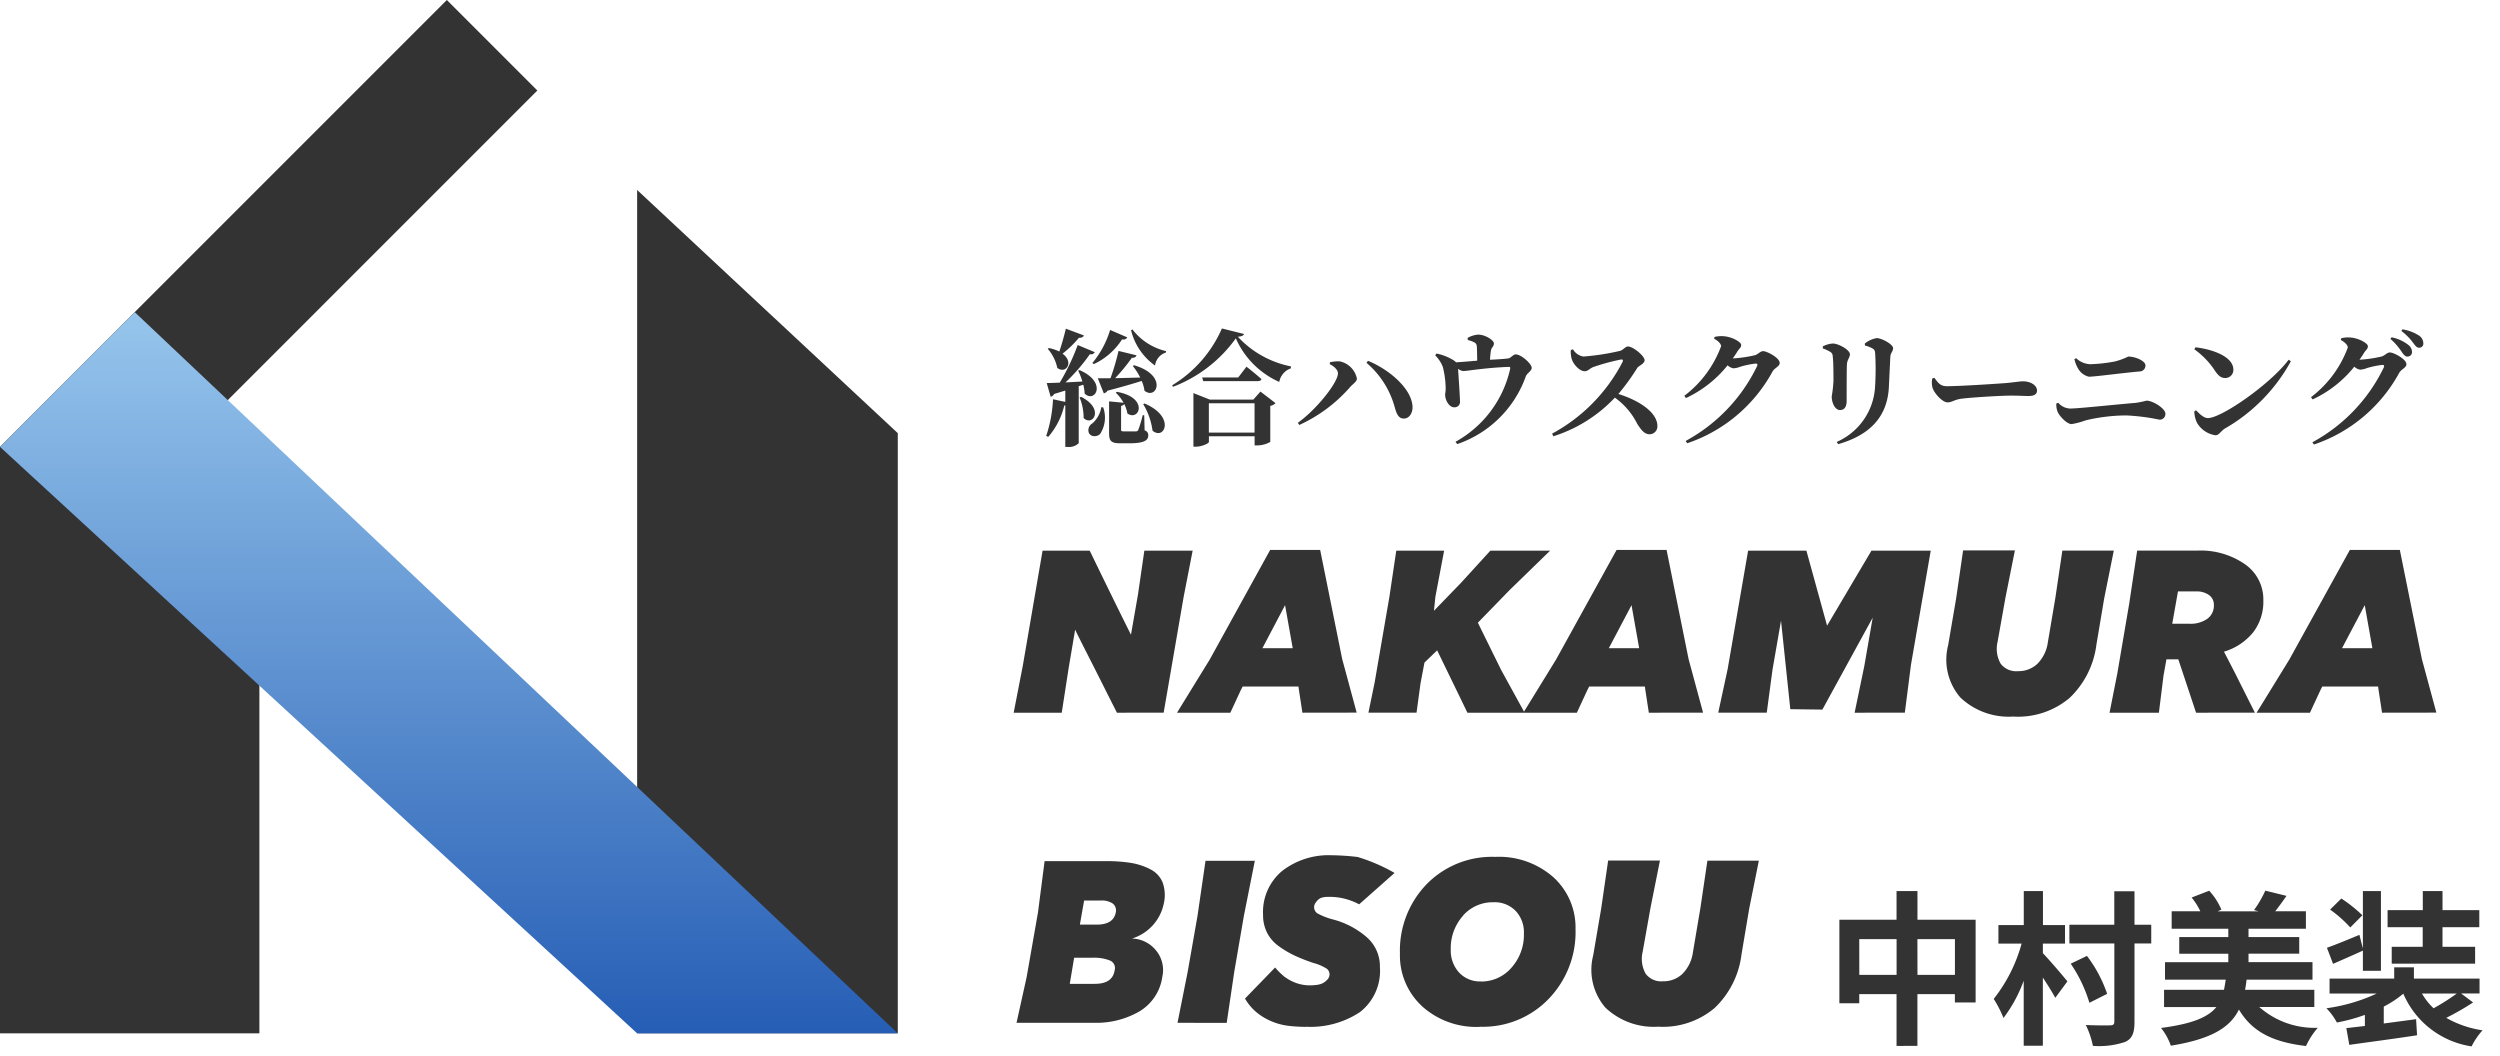
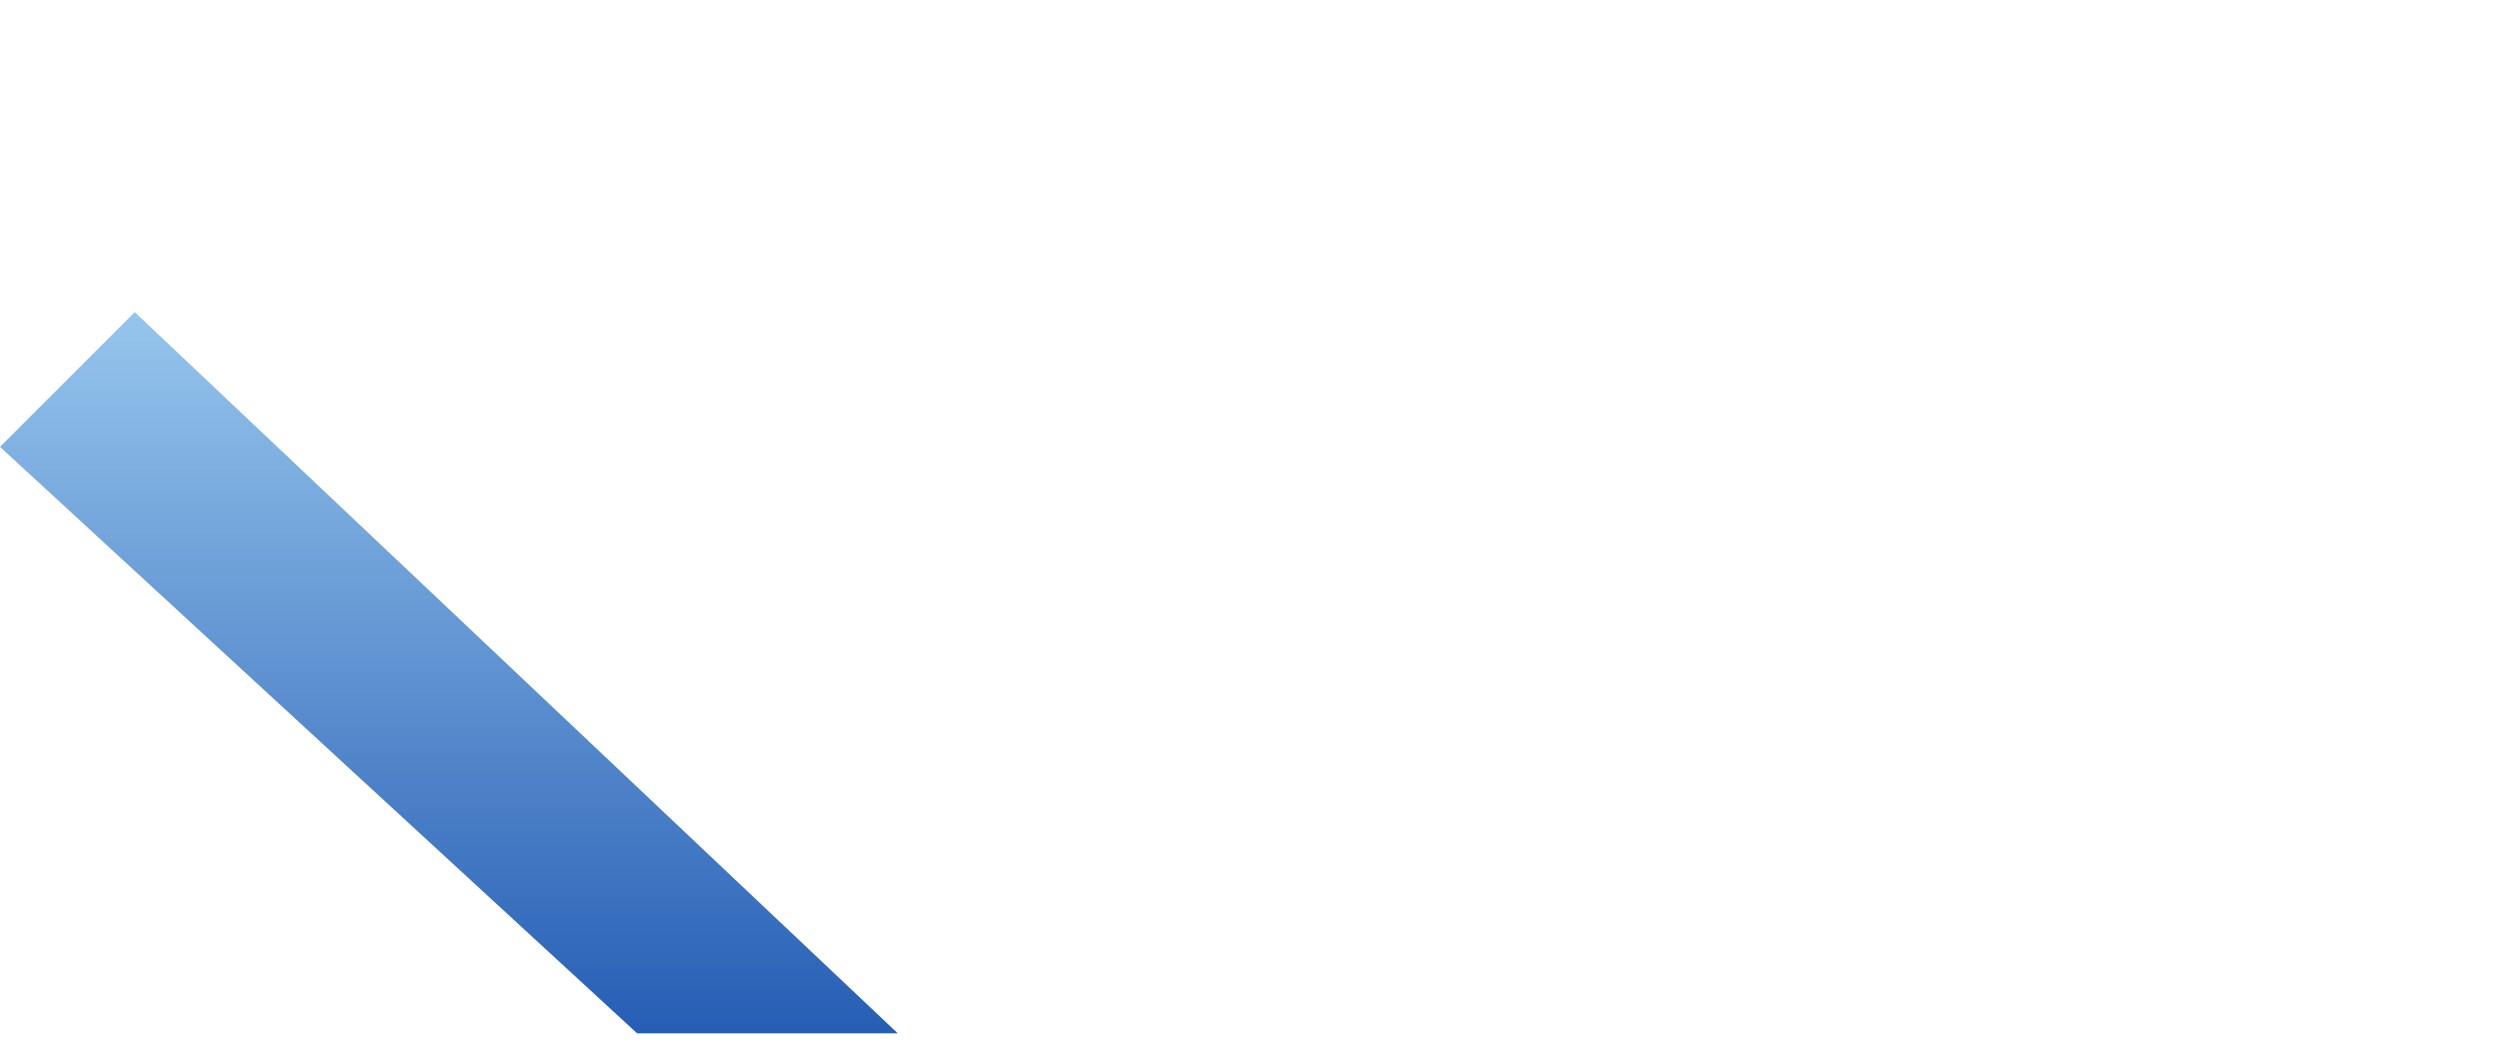
<svg xmlns="http://www.w3.org/2000/svg" width="143.352" height="60.57" viewBox="0 0 143.352 60.57">
  <defs>
    <linearGradient id="linear-gradient" x1="0.5" x2="0.5" y2="1" gradientUnits="objectBoundingBox">
      <stop offset="0" stop-color="#96c5ec" />
      <stop offset="1" stop-color="#265eb5" />
    </linearGradient>
  </defs>
  <g id="グループ_35142" data-name="グループ 35142" transform="translate(23979.715 14381.296)">
    <g id="グループ_35141" data-name="グループ 35141" transform="translate(-23979.715 -14381.296)">
-       <path id="パス_51086" data-name="パス 51086" d="M.5,26.323V59.952H15.374V32.567l-5.09-5.648L31.312,5.89,26.123.7Z" transform="translate(-0.5 -0.7)" fill="#333" />
-       <path id="パス_51088" data-name="パス 51088" d="M792.5,236.857,807.446,250.8v34.413H792.5Z" transform="translate(-755.966 -225.963)" fill="#333" />
      <path id="パス_51090" data-name="パス 51090" d="M.5,396.409l36.534,33.629H51.98L8.226,388.683Z" transform="translate(-0.5 -370.785)" fill="url(#linear-gradient)" />
    </g>
-     <path id="合体_38" data-name="合体 38" d="M79.683,38.144a6.036,6.036,0,0,1-1.121.741v.969l1.853-.247.057.922c-1.359.209-2.832.4-3.886.551l-.171-.96c.314-.038.675-.076,1.064-.124V39.36a10,10,0,0,1-1.606.437,3.54,3.54,0,0,0-.6-.817,9.979,9.979,0,0,0,2.889-.846H75.454v-.855H79.16v-.646h1.131v.646h3.763v.855H83l.684.513a15.632,15.632,0,0,1-1.539.884,5.892,5.892,0,0,0,2.081.713,4.055,4.055,0,0,0-.627.922A5.074,5.074,0,0,1,79.683,38.144Zm1.739.836a12.775,12.775,0,0,0,1.33-.846h-2a3.582,3.582,0,0,0,.665.846Zm-11.166.076c-.5,1.017-1.558,1.692-3.905,2.071a3.335,3.335,0,0,0-.561-1.017c1.805-.237,2.7-.618,3.174-1.2h-3v-.988H69.4c.038-.18.066-.371.1-.58H66.018V36.339h3.63v-.485H66.835V34.9h2.813V34.42H66.4v-1h1.644a3.833,3.833,0,0,0-.5-.789l1.007-.39a3.758,3.758,0,0,1,.7,1.083l-.219.1h2.357l-.266-.076a6.258,6.258,0,0,0,.646-1.112l1.216.3c-.228.333-.456.637-.646.884h1.758v1H70.807V34.9h2.908v.95H70.807v.485h3.668v1.007H70.694a5.675,5.675,0,0,1-.086.58H74.58v.988H71.425A4.789,4.789,0,0,0,74.779,40.1a4.366,4.366,0,0,0-.675,1.045c-1.957-.228-3.107-.846-3.848-2.091Zm-8.78.884c.6.029,1.2.029,1.4.019.18,0,.237-.057.237-.228V35.265H60.535V34.191H63.11v-1.92h1.159v1.92h.96v1.074h-.96V39.75c0,.665-.143.979-.532,1.159a4.664,4.664,0,0,1-1.853.228,4.959,4.959,0,0,0-.408-1.2Zm-10.852,1.2V38.172H48.486v.523h-1.14V33.906h3.278V32.262h1.2v1.644h3.335v4.742H53.969v-.476H51.821v2.965Zm1.2-4.076h2.148V35.018H51.821Zm-3.335,0h2.138V35.018H48.486Zm9.427,4.067V37.4a8.178,8.178,0,0,1-1.159,2.138,6.581,6.581,0,0,0-.561-1.093,8.9,8.9,0,0,0,1.6-3.174h-1.33V34.211h1.454V32.262h1.1V34.21h1.264v1.064H59.015v.551c.314.314,1.207,1.359,1.406,1.615l-.694.941c-.162-.3-.437-.741-.713-1.159v3.905ZM15.873,40a3.617,3.617,0,0,1-1.776-.654,2.951,2.951,0,0,1-.833-.922l1.729-1.782a3.439,3.439,0,0,0,.454.461.615.615,0,0,0,.145.112,2.39,2.39,0,0,0,1.325.452c.667,0,.863-.107,1.086-.349a.415.415,0,0,0-.043-.6,2.663,2.663,0,0,0-.763-.332,10.374,10.374,0,0,1-1.094-.43,5.66,5.66,0,0,1-.9-.534,2.15,2.15,0,0,1-.674-.775A2.24,2.24,0,0,1,14.3,33.62a3.068,3.068,0,0,1,1.094-2.513,4.351,4.351,0,0,1,2.85-.9,13.6,13.6,0,0,1,1.482.1,10.177,10.177,0,0,1,2.115.914l-2.032,1.8a3.584,3.584,0,0,0-1.737-.429c-.475,0-.589.108-.758.336a.428.428,0,0,0,.11.618l.006,0a3.8,3.8,0,0,0,.84.332A4.8,4.8,0,0,1,20.238,34.9,2.21,2.21,0,0,1,21,36.616,2.991,2.991,0,0,1,19.856,39.2a5.128,5.128,0,0,1-3.1.84v.007q-.418,0-.885-.045Zm7.532-1.148a3.948,3.948,0,0,1-1.256-3,5.476,5.476,0,0,1,1.533-3.988A5.234,5.234,0,0,1,27.605,30.3a4.713,4.713,0,0,1,3.356,1.179,3.892,3.892,0,0,1,1.256,2.963,5.517,5.517,0,0,1-1.546,4.007,5.229,5.229,0,0,1-3.93,1.591l-.006.006a4.632,4.632,0,0,1-3.33-1.191Zm2.358-5.173a2.787,2.787,0,0,0-.7,1.939,1.861,1.861,0,0,0,.477,1.314,1.627,1.627,0,0,0,1.256.509l-.013.006a2.277,2.277,0,0,0,1.759-.792,2.828,2.828,0,0,0,.715-1.965,1.783,1.783,0,0,0-.47-1.288,1.668,1.668,0,0,0-1.263-.5,2.268,2.268,0,0,0-1.765.773ZM37.01,40.034a4.027,4.027,0,0,1-3.079-1.089,3.32,3.32,0,0,1-.7-3l.457-2.68.4-2.757h2.97l-.541,2.706-.451,2.532a1.73,1.73,0,0,0,.174,1.256,1.109,1.109,0,0,0,.986.432,1.578,1.578,0,0,0,1.121-.425,2.159,2.159,0,0,0,.6-1.23l.432-2.557.4-2.706h2.95l-.554,2.756-.444,2.641a5.086,5.086,0,0,1-1.539,3.053A4.59,4.59,0,0,1,37,40.04ZM9.394,39.815l.58-2.905.567-3.227L11,30.526h2.828L13.2,33.682,12.647,36.9l-.432,2.918Zm-9.231,0L.742,37.2l.651-3.711.38-2.944h3.5a8.69,8.69,0,0,1,1.449.1,3.719,3.719,0,0,1,1.114.367,1.466,1.466,0,0,1,.7.741,2.131,2.131,0,0,1,.077,1.2,2.657,2.657,0,0,1-1.83,2.029,1.829,1.829,0,0,1,1.379.683,1.764,1.764,0,0,1,.361,1.514,2.753,2.753,0,0,1-1.295,1.971,4.921,4.921,0,0,1-2.641.663ZM3.216,37.58H4.653c.676,0,1.056-.258,1.134-.767a.465.465,0,0,0-.258-.567A2.454,2.454,0,0,0,4.5,36.085H3.467Zm.58-3.395h.96c.651,0,1.018-.238,1.1-.708a.5.5,0,0,0-.174-.5,1.1,1.1,0,0,0-.683-.174h-.96Zm56.815,2.24.931-.447A7.606,7.606,0,0,1,62.7,38.154l-1.017.513A8.11,8.11,0,0,0,60.611,36.424Zm16.754.409V35.674c-.57.266-1.178.523-1.71.76l-.352-.922c.485-.171,1.159-.447,1.862-.741l.2.779V32.262H78.4v4.571Zm1.653-.409v-.969h1.777V34.334H78.781v-.979H80.8V32.262h1.131v1.093h2.109v.979h-2.11v1.121H83.8v.969Zm-3.535-3.1.646-.637a8.13,8.13,0,0,1,1.207.96l-.694.7a7.085,7.085,0,0,0-1.159-1.026ZM57.363,22.251a4.027,4.027,0,0,1-3.079-1.089,3.32,3.32,0,0,1-.7-3l.457-2.68.4-2.757h2.97l-.541,2.706-.451,2.532a1.73,1.73,0,0,0,.174,1.256,1.109,1.109,0,0,0,.986.432A1.578,1.578,0,0,0,58.7,19.23,2.158,2.158,0,0,0,59.3,18l.432-2.557.4-2.706h2.95l-.554,2.757-.444,2.641a5.086,5.086,0,0,1-1.539,3.053,4.59,4.59,0,0,1-3.189,1.069Zm21.1-.218-.2-1.308-.026-.193h-3.2l-.1.193-.606,1.308h-3.06l1.875-3.047L76.617,12.7h2.867l1.263,6.255.831,3.073Zm-2.293-3.7h1.739l-.438-2.467Zm-27.95,3.7.554-2.667.483-2.783-2.886,5.272-1.838-.024L44,16.756l-.49,2.822-.328,2.454H40.4l.541-2.506,1.172-6.783h3.343l1.185,4.3,2.544-4.3h3.4l-1.134,6.545L51.1,22.032Zm-11.8,0-.2-1.308-.026-.193H33l-.1.193-.606,1.308H26.016q-.435-.908-.889-1.836l-.844-1.739-.728.7-.225,1.185L23.1,22.032H20.341l.354-1.714.85-4.934.393-2.641h2.744l-.5,2.641-.084.805,1.559-1.61,1.675-1.836h3.427l-2.332,2.268-1.81,1.861,1.333,2.706,1.313,2.393,1.837-2.986L34.571,12.7h2.867L38.7,18.959l.831,3.073Zm-2.293-3.7h1.739l-.438-2.467Zm-17.571,3.7-.2-1.308-.026-.193h-3.2l-.1.193-.606,1.308H9.366l1.875-3.047L14.707,12.7h2.867l1.263,6.255.831,3.073Zm-2.293-3.7H16l-.438-2.467Zm-8.342,3.7c-.238-.47-.49-.966-.754-1.494s-.56-1.114-.889-1.759-.58-1.147-.754-1.507l-.368,2.177-.4,2.583H0l.528-2.719,1.128-6.571H4.361q1.362,2.812,2.364,4.819l.406-2.326.361-2.493h2.77l-.515,2.641L8.6,22.032Zm61.878,0-.689-2.074-.329-.986H66.1l-.168.934-.264,2.126H62.838l.444-2.242.683-4.007.457-3.047h3.46a4.451,4.451,0,0,1,2.725.786,2.451,2.451,0,0,1,1.05,2.068,2.888,2.888,0,0,1-.586,1.836A3.4,3.4,0,0,1,69.4,18.534l.573,1.108,1.2,2.39Zm-1.366-5.1h1a1.663,1.663,0,0,0,1-.277.921.921,0,0,0,.387-.792.675.675,0,0,0-.283-.58,1.19,1.19,0,0,0-.715-.206H66.762ZM2.96,6.793V4.411a.141.141,0,0,1-.058.007,4.219,4.219,0,0,1-.921,1.8L1.866,6.16a7.7,7.7,0,0,0,.389-2.1l.705.151V3.562l-.641.194a.274.274,0,0,1-.2.158L1.895,3.13c.173,0,.432-.014.748-.022A12.986,12.986,0,0,0,3.672.95l.979.41a.245.245,0,0,1-.281.115,10.428,10.428,0,0,1-1.4,1.619c.295-.014.633-.036.972-.05a3.92,3.92,0,0,0-.245-.626l.079-.029c1.626.7.885,1.921.294,1.346a2.672,2.672,0,0,0-.079-.511L3.73,3.31V6.578a.8.8,0,0,1-.633.216Zm7.347-.014V3.706l.943.374h2.49l.41-.461.864.662a.537.537,0,0,1-.3.159V6.506a1.541,1.541,0,0,1-.748.2h-.151V6.182h-2.62v.324c0,.079-.389.273-.756.273Zm.885-.806h2.62V4.289h-2.62Zm63.276.554a9.643,9.643,0,0,0,4.1-4.3c.036-.1,0-.137-.086-.137a5.153,5.153,0,0,0-.878.18,1.25,1.25,0,0,1-.4.094.664.664,0,0,1-.331-.173,6.645,6.645,0,0,1-2.389,1.878l-.094-.13A6.3,6.3,0,0,0,76.5,1.093c0-.137-.173-.309-.4-.432l.022-.1a1.627,1.627,0,0,1,.5-.043c.475.022,1.029.324,1.029.5,0,.158-.093.187-.216.374-.079.137-.173.266-.266.4a7.13,7.13,0,0,0,1.281-.187c.18-.058.3-.23.461-.23.216,0,.95.381.95.676,0,.2-.281.273-.41.489a8.752,8.752,0,0,1-4.894,4.116ZM47.195,6.506A3.675,3.675,0,0,0,49.39,3.389,15.716,15.716,0,0,0,49.4,1.468c-.007-.165-.022-.245-.158-.324a1.748,1.748,0,0,0-.432-.165L48.807.863a1.459,1.459,0,0,1,.677-.309c.3,0,.943.36.943.576,0,.187-.144.266-.158.482-.022.417-.065,1.338-.086,1.778-.1,1.72-1.13,2.735-2.907,3.246ZM25.332,6.5a6.356,6.356,0,0,0,3.13-4.152c.029-.122.007-.151-.1-.144-1.4.058-2.346.237-2.562.237a.516.516,0,0,1-.317-.13c.022.4.108,1.59.108,1.857a.308.308,0,0,1-.324.353c-.3.007-.525-.417-.525-.705-.007-.079.029-.2.029-.338A5.2,5.2,0,0,0,24.605,2.2a1.888,1.888,0,0,0-.432-.655l.065-.108a2.934,2.934,0,0,1,.878.324,1.038,1.038,0,0,1,.252.18c.4-.022.842-.065,1.209-.093,0-.23-.007-.54-.014-.734-.007-.158-.022-.237-.137-.309a1.75,1.75,0,0,0-.389-.144L26.03.54a1.457,1.457,0,0,1,.6-.187c.425,0,.907.331.907.5,0,.194-.137.209-.173.432a4.546,4.546,0,0,0-.05.511c.381-.022.792-.043,1.044-.079.151-.014.273-.23.432-.23.309,0,.914.54.914.77,0,.187-.266.3-.338.489a6.359,6.359,0,0,1-3.93,3.885Zm13.2-.05a9.644,9.644,0,0,0,4.1-4.3c.036-.1,0-.137-.086-.137a5.153,5.153,0,0,0-.878.18,1.251,1.251,0,0,1-.4.093.664.664,0,0,1-.331-.173,6.642,6.642,0,0,1-2.389,1.878l-.093-.129a6.3,6.3,0,0,0,2.109-2.843c0-.137-.173-.309-.4-.432l.022-.1a1.629,1.629,0,0,1,.5-.043c.475.022,1.029.324,1.029.5,0,.158-.094.187-.216.374-.079.137-.173.266-.266.4a7.123,7.123,0,0,0,1.281-.187c.18-.058.3-.23.461-.23.216,0,.95.381.95.677,0,.2-.281.273-.41.489a8.753,8.753,0,0,1-4.894,4.116ZM6.126,6.585c-.561,0-.655-.144-.655-.6V4.181L6.3,4.26a2.272,2.272,0,0,0-.446-.576l.065-.05c1.863.331,1.28,1.727.6,1.238a1.833,1.833,0,0,0-.18-.54.243.243,0,0,1-.18.108V5.793c0,.086.014.108.158.108h.7a.138.138,0,0,0,.129-.086A7.536,7.536,0,0,0,7.4,4.973h.086l.022.871a.276.276,0,0,1,.209.295c0,.281-.252.446-1.094.446Zm24.747-.554a9.77,9.77,0,0,0,4.044-4.116c.043-.108,0-.137-.079-.137A12.286,12.286,0,0,0,33.27,2.2c-.238.079-.324.252-.525.252-.317,0-.655-.417-.741-.684a1.488,1.488,0,0,1-.058-.525l.122-.05a.855.855,0,0,0,.6.417,13.872,13.872,0,0,0,2.1-.324c.18-.043.3-.252.453-.252.309,0,.957.554.957.784,0,.209-.331.317-.417.439a12.879,12.879,0,0,1-1.087,1.5c1.18.367,2.238,1.051,2.238,1.842a.452.452,0,0,1-.446.468c-.281,0-.468-.216-.712-.6a4.08,4.08,0,0,0-1.281-1.5,8.274,8.274,0,0,1-3.526,2.216ZM4.313,5.995a.448.448,0,0,1,.194-.547,1.573,1.573,0,0,0,.518-.936l.108.014a1.727,1.727,0,0,1-.173,1.518.445.445,0,0,1-.323.132.346.346,0,0,1-.325-.182Zm63.542-.582a1.625,1.625,0,0,1-.158-.655l.1-.065c.173.173.425.446.684.446.777,0,3.591-1.957,4.627-3.346l.129.086a9.957,9.957,0,0,1-3.792,3.864c-.23.144-.324.381-.533.381A1.47,1.47,0,0,1,67.855,5.412ZM7.961,5.858a3.943,3.943,0,0,0-.533-1.518L7.5,4.3C9.017,4.947,8.785,6,8.288,6a.492.492,0,0,1-.327-.146Zm8.333-.446c1.123-.813,2.3-2.332,2.3-2.835,0-.2-.209-.4-.475-.533l.022-.108a2.235,2.235,0,0,1,.554-.05,1.266,1.266,0,0,1,.986.986c0,.18-.223.3-.389.489a8.613,8.613,0,0,1-2.914,2.173Zm43.572-.619a1.117,1.117,0,0,1-.079-.489l.108-.043a.946.946,0,0,0,.691.331c.468,0,2.742-.245,3.742-.324a5.216,5.216,0,0,0,.626-.129c.374,0,1.087.453,1.087.748a.327.327,0,0,1-.338.345,11.747,11.747,0,0,0-1.914-.245,10.271,10.271,0,0,0-2.317.281,4.435,4.435,0,0,1-.806.216c-.288,0-.7-.468-.8-.691ZM4.011,5.131A3.07,3.07,0,0,0,3.78,3.958l.086-.036c1.119.565.85,1.352.44,1.352A.414.414,0,0,1,4.011,5.131ZM21.864,4.57a5.1,5.1,0,0,0-1.634-2.6l.086-.115c1.223.5,2.512,1.6,2.555,2.634.014.36-.194.677-.489.677h-.013C22.084,5.167,21.971,4.931,21.864,4.57Zm25.043-.676a6.875,6.875,0,0,0,.1-.885c0-.353,0-1.116-.043-1.411a.287.287,0,0,0-.158-.266,2.216,2.216,0,0,0-.41-.187V1.029a1.422,1.422,0,0,1,.576-.165c.317,0,.979.36.979.619,0,.187-.158.3-.173.59s-.014,1.576-.014,2.065c0,.381-.144.54-.389.54s-.468-.36-.468-.785Zm5.786-.475a1.17,1.17,0,0,1-.022-.547l.122-.043c.216.288.338.482.72.482.77,0,2.943-.144,3.382-.18.482-.043.806-.1.979-.1.432,0,.806.223.806.533,0,.209-.173.309-.475.309s-.54-.022-1.044-.022c-.547,0-2.159.1-2.713.165-.518.05-.626.223-.9.223S52.822,3.771,52.692,3.418ZM4.824,2.857h.727a13.557,13.557,0,0,0,.461-1.569l1.029.252c-.022.086-.108.151-.266.144A9.788,9.788,0,0,1,5.817,2.85c.425-.007.921-.022,1.439-.036a3.727,3.727,0,0,0-.425-.662L6.9,2.109c1.957.569,1.3,2.022.6,1.461a2.13,2.13,0,0,0-.158-.561c-.475.151-1.116.338-1.965.561a.308.308,0,0,1-.209.15Zm4.267.4A7.165,7.165,0,0,0,11.941,0l1.266.317c-.029.093-.122.137-.353.158a5.631,5.631,0,0,0,3.044,1.7l-.007.115a1.008,1.008,0,0,0-.662.777,4.888,4.888,0,0,1-2.49-2.5A7.9,7.9,0,0,1,9.134,3.346Zm1.777-.237-.058-.209h2.065l.475-.619s.533.417.856.712c-.022.079-.094.115-.2.115Zm58.037-.561A4.615,4.615,0,0,0,67.7,1.195l.065-.115c.993.115,2.173.54,2.173,1.281a.465.465,0,0,1-.468.482C69.237,2.843,69.085,2.713,68.906,2.461ZM61.04,2.31a1.842,1.842,0,0,1-.216-.547l.1-.058a1.232,1.232,0,0,0,.8.345,8.82,8.82,0,0,0,1.425-.158,3.977,3.977,0,0,0,.763-.281c.4,0,.986.245.986.511a.34.34,0,0,1-.345.345c-.921.079-2.562.3-2.893.3A.954.954,0,0,1,61.04,2.31ZM2.5,2.26a2.424,2.424,0,0,0-.547-1.094l.065-.043a2.406,2.406,0,0,1,.6.2c.122-.36.266-.856.374-1.31L4.025.4C4,.482,3.9.547,3.744.533a6.26,6.26,0,0,1-.943.914c.542.392.34.922-.016.922A.472.472,0,0,1,2.5,2.26ZM6.731.1,6.81.058A3.425,3.425,0,0,0,8.739,1.3l-.007.079a.906.906,0,0,0-.626.748A3.483,3.483,0,0,1,6.731.1ZM4.514,1.979A5.345,5.345,0,0,0,5.529.086l.986.425a.261.261,0,0,1-.3.115A3.852,3.852,0,0,1,4.594,2.044Zm75.078-.633A3.513,3.513,0,0,0,78.944.6l.065-.093a2.265,2.265,0,0,1,.964.439.518.518,0,0,1,.209.4.255.255,0,0,1-.259.266C79.8,1.619,79.714,1.518,79.592,1.346Zm.64-.54A3.249,3.249,0,0,0,79.57.144L79.635.05A2.476,2.476,0,0,1,80.571.4a.532.532,0,0,1,.259.446.233.233,0,0,1-.237.259c-.144,0-.224-.115-.36-.3Z" transform="translate(-23921.59 -14362.462)" fill="#333" stroke="rgba(0,0,0,0)" stroke-miterlimit="10" stroke-width="1" />
  </g>
</svg>